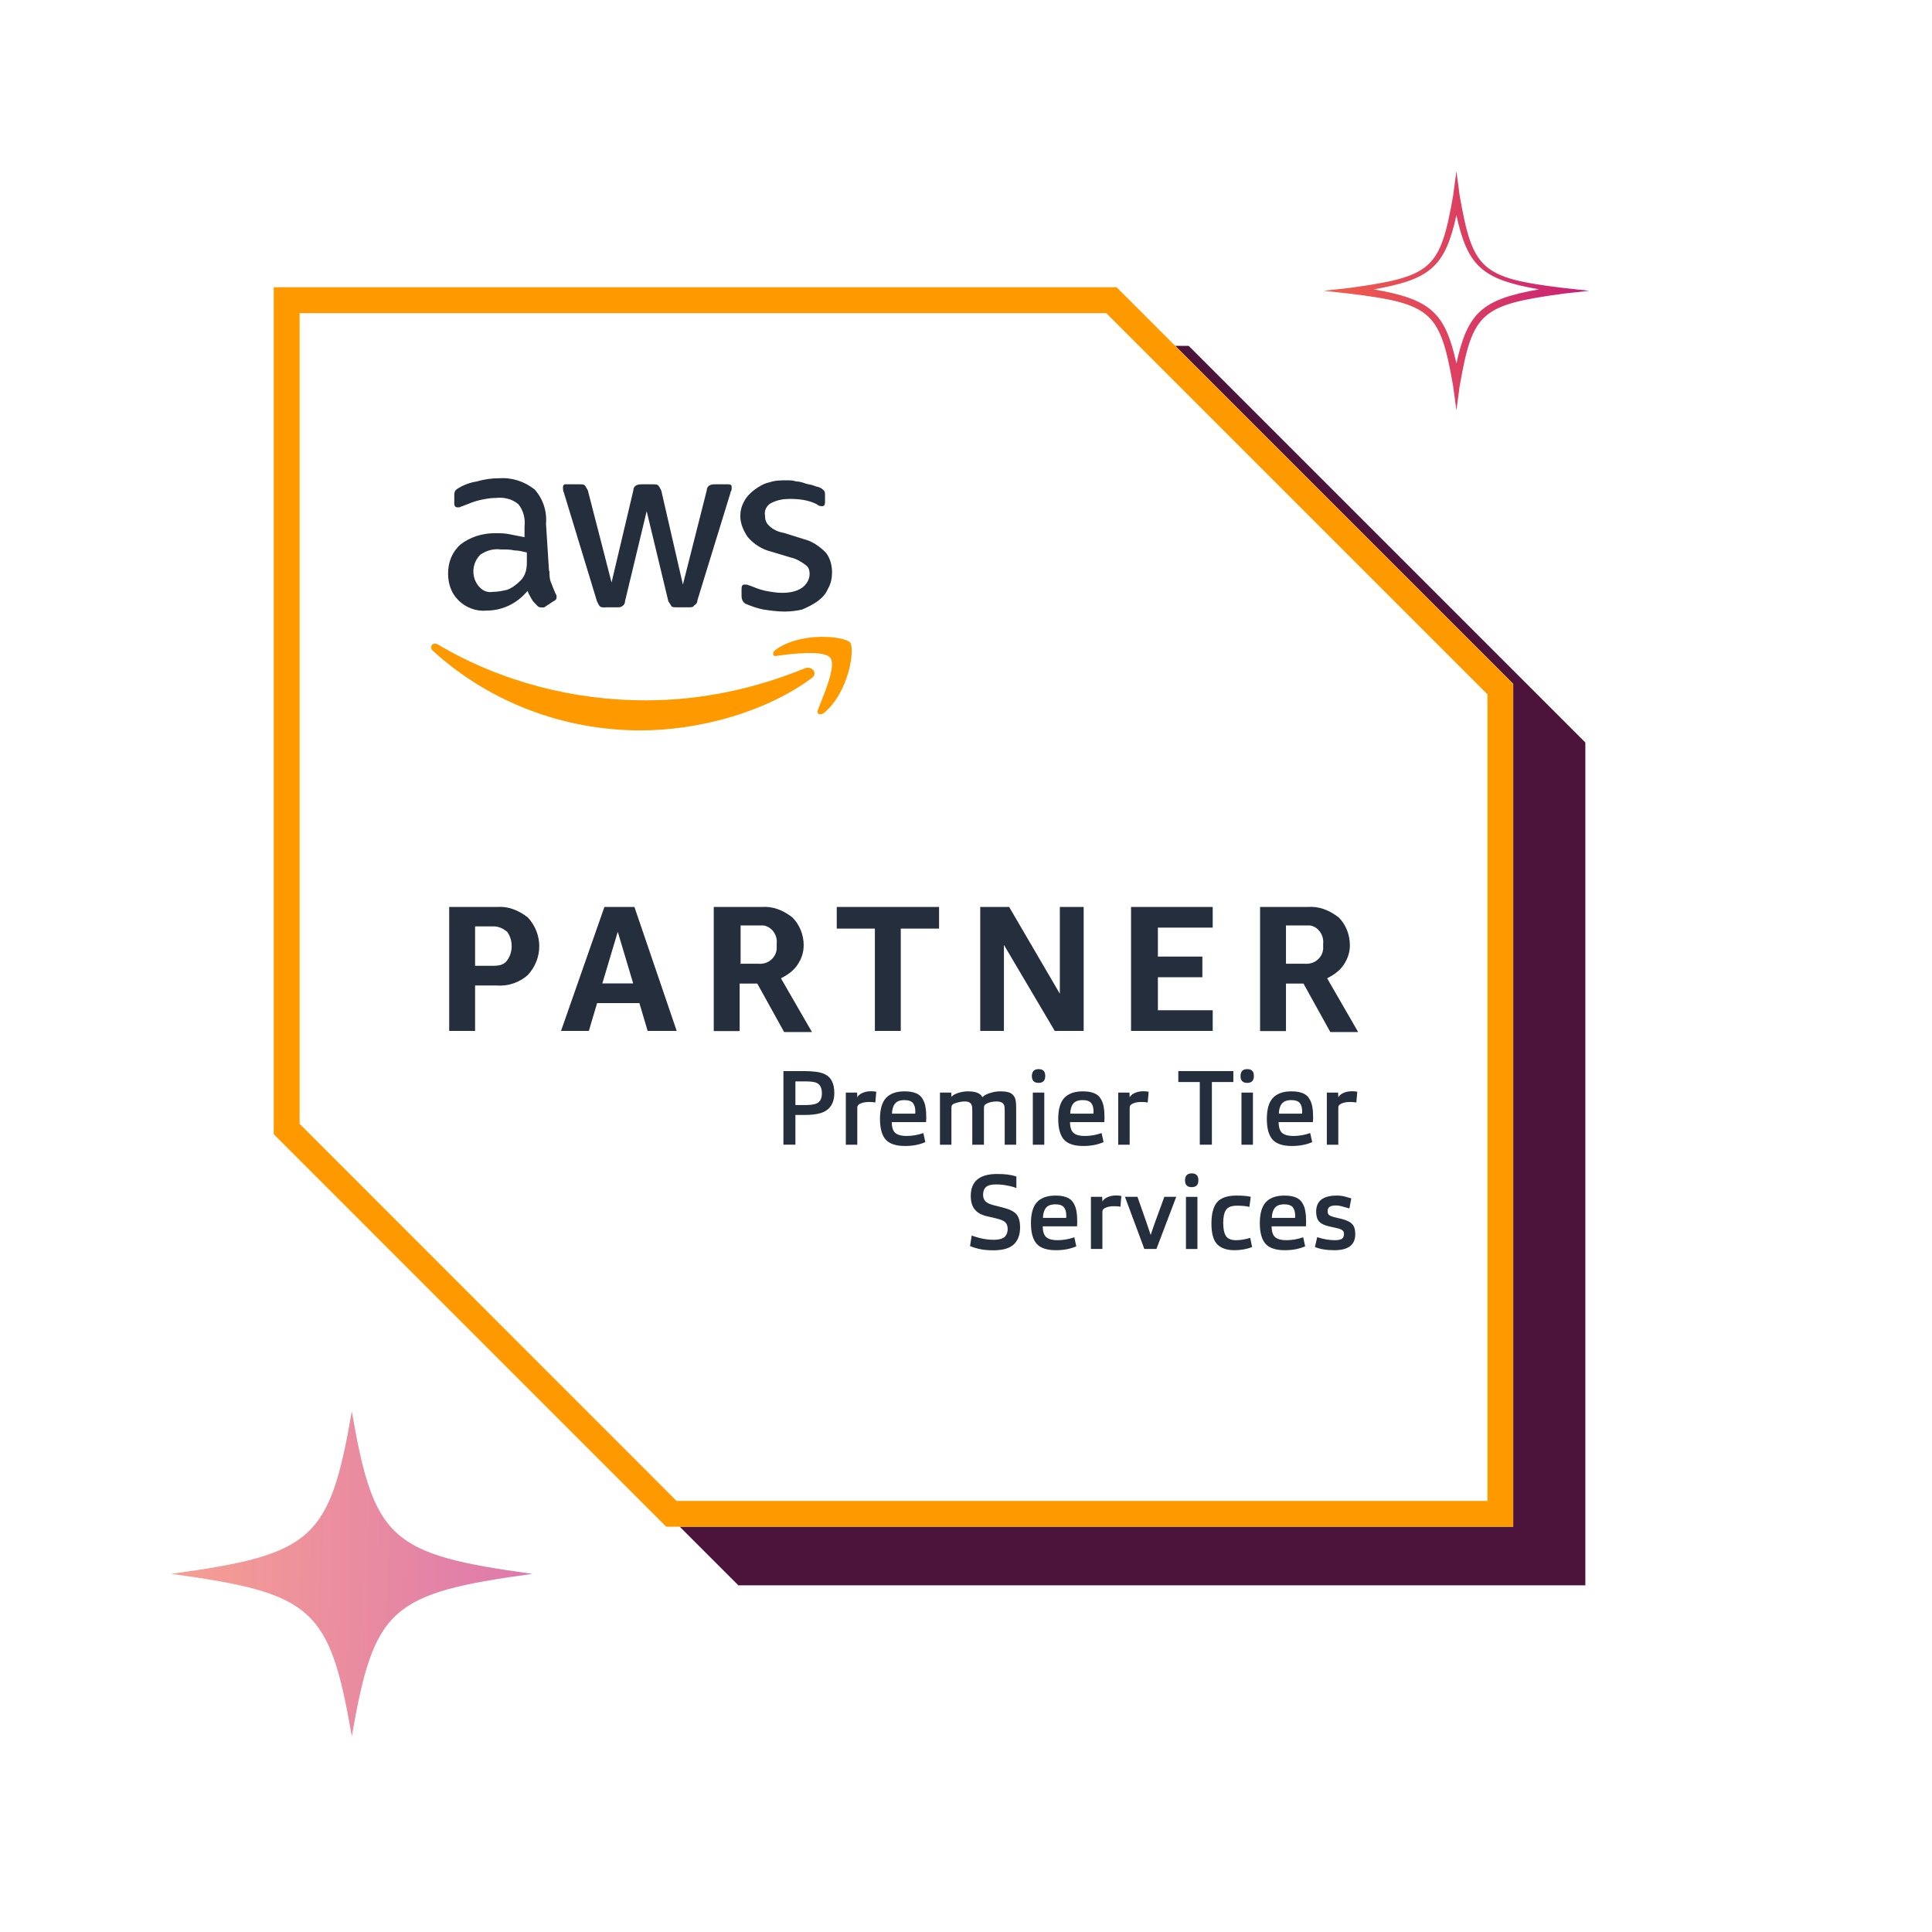
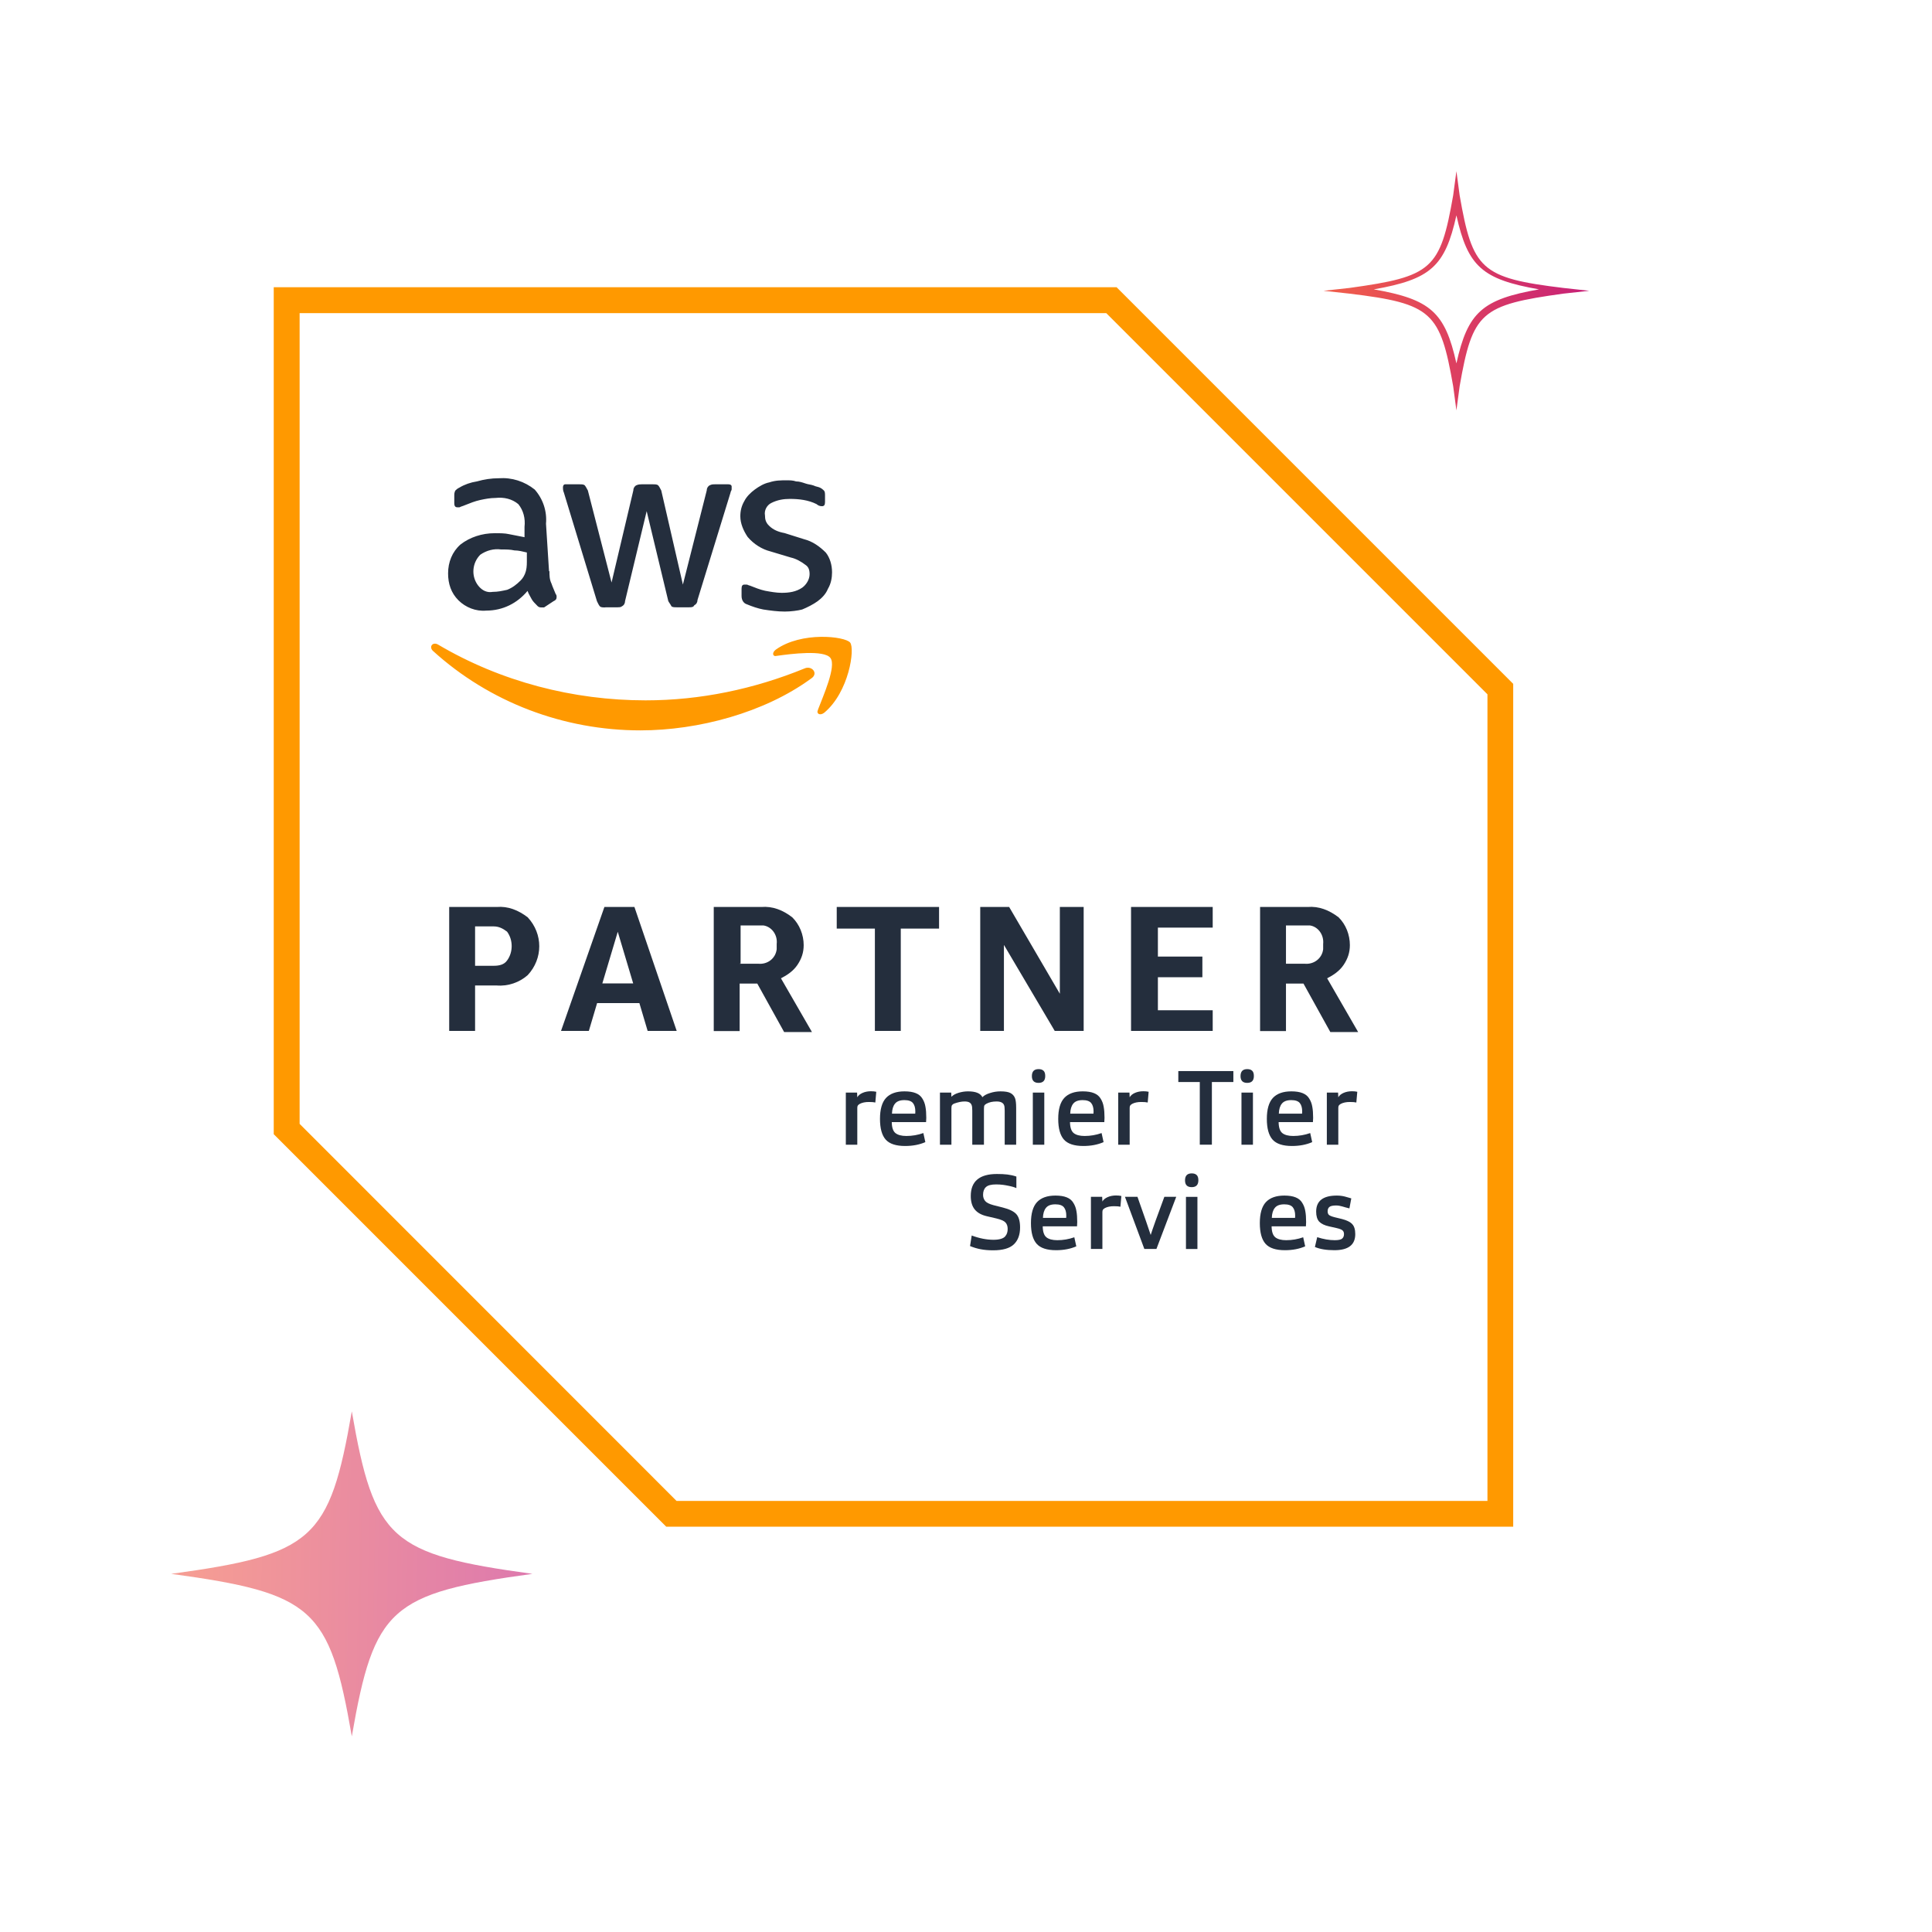
<svg xmlns="http://www.w3.org/2000/svg" width="553" height="553" viewBox="0 0 553 553" fill="none">
  <g filter="url(#filter0_f_5913_301)">
-     <path d="M340.248 99H99V341.43L211.346 453.776H453.776V212.528L340.248 99Z" fill="#4C143B" />
-   </g>
+     </g>
  <path d="M416.871 117.465L415.943 110.537C412.233 89.346 409.915 86.9 386.264 84.048L378.844 83.233L386.264 82.418C409.915 79.157 412.233 77.12 415.943 55.928L416.871 49L417.798 55.928C421.508 77.12 423.827 79.565 447.478 82.418L454.897 83.233L447.478 84.048C423.827 87.308 421.508 89.346 417.798 110.537L416.871 117.465ZM393.22 82.825C409.451 85.678 413.625 89.346 416.871 104.017C420.117 89.346 424.291 85.678 440.522 82.825C424.291 79.972 420.117 76.305 416.871 61.633C413.625 76.305 409.451 79.972 393.22 82.825Z" fill="url(#paint0_linear_5913_301)" />
  <path d="M49.001 450.488C89.564 456.042 94.337 460.207 100.7 497C107.063 460.207 111.835 456.042 152.399 450.488C111.835 444.935 107.063 440.769 100.7 403.977C94.337 440.769 89.564 444.935 49.001 450.488Z" fill="url(#paint1_linear_5913_301)" fill-opacity="0.6" />
  <path d="M319.599 82.213H78.352V324.643L190.697 436.989H433.128V195.741L319.599 82.213Z" fill="white" />
  <path d="M316.643 89.624L425.756 198.737V429.618H193.654L85.762 321.687V89.624H316.643ZM319.599 82.213H78.352V324.643L190.697 436.989H433.128V195.741L319.599 82.213Z" fill="#FF9900" />
  <path d="M157.269 163.499C157.269 164.682 157.269 165.864 157.86 167.047C158.136 167.954 158.727 169.136 159.043 170.003C159.318 170.319 159.319 170.595 159.319 170.91C159.319 171.501 159.043 171.817 158.412 172.093L155.731 173.867H154.864C154.273 173.867 153.957 173.591 153.681 173.275C153.09 172.684 152.499 172.093 152.184 171.501C151.908 170.91 151.277 170.003 151.001 169.136C148.044 172.684 143.905 174.773 139.175 174.773C136.219 175.049 133.262 173.867 131.212 171.817C129.123 169.728 128.256 167.086 128.256 164.13C128.256 160.898 129.438 157.941 131.804 155.852C134.484 153.763 137.993 152.619 141.58 152.619C143.078 152.619 144.536 152.619 145.719 152.895L150.134 153.763V150.806C150.41 148.441 149.818 146.076 148.36 144.302C146.586 142.804 144.221 142.252 141.856 142.528C140.358 142.528 138.899 142.804 137.441 143.119C135.982 143.435 134.484 144.026 133.026 144.617C132.434 144.893 132.119 144.893 131.528 145.209H130.936C130.345 145.209 130.03 144.893 130.03 144.026V141.937C130.03 141.345 130.03 141.069 130.306 140.439C130.582 140.163 130.897 139.847 131.488 139.572C132.986 138.665 134.721 138.074 136.495 137.798C138.584 137.206 140.634 136.891 142.723 136.891C146.547 136.615 150.134 137.798 153.051 140.123C155.416 142.804 156.599 146.312 156.283 149.899L157.15 163.499H157.269ZM141.028 169.412C142.526 169.412 143.708 169.136 145.167 168.821C146.665 168.23 147.847 167.323 149.03 166.14C149.621 165.549 150.213 164.642 150.528 163.46C150.843 162.277 150.804 161.095 150.804 159.912V158.138C149.621 157.862 148.439 157.547 147.256 157.547C146.074 157.271 144.891 157.271 143.393 157.271C141.343 156.995 139.254 157.547 137.48 158.769C135.115 161.134 134.8 164.958 136.889 167.638C138.071 169.136 139.53 169.688 141.028 169.412ZM173.234 173.867C172.642 173.867 172.051 173.867 171.736 173.591C171.46 173.315 171.144 172.684 170.868 172.093L161.408 141.03C161.132 140.439 161.132 139.847 161.132 139.532C161.132 138.941 161.408 138.625 161.723 138.625H165.862C166.453 138.625 167.045 138.625 167.36 138.901C167.636 139.217 167.951 139.808 168.267 140.399L175.047 166.732L181.275 140.399C181.275 139.808 181.551 139.217 182.142 138.901C182.734 138.625 183.325 138.625 183.64 138.625H186.873C187.464 138.625 188.055 138.625 188.371 138.901C188.686 139.217 188.962 139.808 189.277 140.399L195.466 167.323L202.286 140.399C202.286 139.808 202.562 139.217 203.153 138.901C203.744 138.625 204.06 138.625 204.651 138.625H208.514C209.105 138.625 209.421 138.901 209.421 139.217V140.084C209.421 140.36 209.105 140.675 209.105 140.991L199.645 171.738C199.645 172.329 199.369 172.92 198.738 173.236C198.462 173.827 197.871 173.827 197.24 173.827H193.692C193.101 173.827 192.51 173.827 192.194 173.551C191.918 172.96 191.603 172.645 191.288 172.053L185.099 146.312L178.91 172.053C178.91 172.645 178.634 173.236 178.003 173.551C177.727 173.827 177.136 173.827 176.821 173.827H173.273L173.234 173.867ZM224.676 175.049C222.626 175.049 220.537 174.773 218.487 174.458C216.989 174.182 215.255 173.591 213.757 172.96C212.85 172.684 212.259 171.777 212.259 170.595V168.505C212.259 167.638 212.535 167.323 213.126 167.323H213.718C213.993 167.323 214.309 167.599 214.585 167.599C216.083 168.19 217.541 168.781 219 169.097C220.498 169.373 222.232 169.688 223.73 169.688C225.819 169.688 227.869 169.412 229.643 168.19C230.826 167.323 231.732 165.825 231.732 164.366C231.732 163.184 231.456 162.277 230.55 161.686C229.367 160.779 227.869 159.912 226.411 159.597L220.498 157.823C218.133 157.231 215.767 155.773 213.993 153.684C212.811 151.91 211.904 149.86 211.904 147.771C211.904 146.273 212.22 144.814 213.087 143.356C213.678 142.173 214.861 140.991 216.043 140.123C217.226 139.256 218.724 138.35 220.182 138.074C221.956 137.482 223.415 137.482 225.189 137.482C226.095 137.482 226.963 137.482 227.869 137.798C228.776 137.798 229.643 138.074 230.55 138.389C231.456 138.704 232.048 138.665 232.915 138.98C233.506 139.296 234.097 139.296 234.689 139.572C235.28 139.847 235.556 140.163 235.871 140.439C236.147 140.754 236.147 141.345 236.147 141.937V143.711C236.147 144.578 235.871 144.893 235.241 144.893C234.61 144.893 234.058 144.617 233.743 144.302C231.378 143.119 228.736 142.804 226.056 142.804C224.282 142.804 222.508 143.08 220.734 143.987C219.552 144.578 218.684 146.036 218.96 147.534C218.96 148.717 219.236 149.624 220.143 150.491C221.326 151.673 222.823 152.265 224.558 152.58L230.195 154.354C232.56 154.945 234.61 156.404 236.384 158.178C237.566 159.676 238.158 161.725 238.158 163.815C238.158 165.313 237.882 167.047 236.975 168.545C236.384 170.043 235.201 171.225 234.019 172.093C232.836 172.96 231.062 173.867 229.604 174.458C228.421 174.773 226.371 175.049 224.597 175.049H224.676Z" fill="#242E3D" />
  <path d="M232.091 194.274C218.768 204.011 199.846 209.057 183.29 209.057C161.412 209.057 140.125 201.055 123.885 186.272C122.702 185.09 123.885 183.631 125.383 184.498C143.397 195.142 164.093 200.463 184.788 200.463C200.477 200.463 215.85 197.231 230.317 191.318C232.367 190.411 234.457 192.816 232.091 194.274ZM234.141 203.144C233.55 204.326 234.732 204.918 235.915 204.011C243.011 198.098 244.784 185.681 243.326 183.907C241.828 182.133 229.411 180.675 222.039 185.957C220.857 186.864 221.172 188.046 222.315 187.731C226.454 187.139 235.915 185.957 237.689 188.322C239.463 190.687 235.6 199.241 234.141 203.104V203.144Z" fill="#FF9900" />
  <path d="M135.984 282.075V295.084H128.573V259.606H142.173C145.405 259.33 148.362 260.513 151.042 262.563C155.457 267.293 155.457 274.388 151.042 279.119C148.677 281.208 145.405 282.351 142.173 282.075H135.984ZM135.984 276.438H141.306C142.804 276.438 144.262 276.162 145.129 274.94C146.903 272.575 146.903 269.027 145.129 266.662C143.947 265.756 142.764 265.164 141.306 265.164H135.984V276.399V276.438ZM185.377 295.084L183.012 287.121H170.91L168.545 295.084H160.582L172.999 259.606H181.593L193.694 295.084H185.416H185.377ZM172.368 281.484H181.238L176.823 266.702L172.408 281.484H172.368ZM204.298 295.084V259.606H217.898C221.17 259.33 224.126 260.513 226.767 262.563C228.857 264.612 230.039 267.569 230.039 270.525C230.039 272.615 229.448 274.388 228.265 276.162C227.083 277.936 225.309 279.119 223.535 280.025L232.404 295.399H224.442L216.755 281.523H211.709V295.123H204.298V295.084ZM211.67 275.847H216.991C219.672 276.123 221.998 274.349 222.313 271.708V270.21C222.628 267.529 220.815 265.204 218.489 264.888H211.985V275.808H211.709L211.67 275.847ZM250.419 295.084V265.795H239.5V259.606H268.789V265.795H257.83V295.084H250.419ZM287.355 270.525V295.084H280.575V259.606H288.853L303.36 284.44V259.606H310.179V295.084H301.901L287.395 270.525H287.355ZM323.74 295.084V259.606H347.115V265.519H331.426V273.797H344.159V279.71H331.426V289.171H347.115V295.084H323.74ZM360.676 295.084V259.606H374.276C377.508 259.33 380.464 260.513 383.145 262.563C385.234 264.612 386.377 267.569 386.377 270.525C386.377 272.615 385.786 274.388 384.603 276.162C383.421 277.936 381.647 279.119 379.873 280.025L388.743 295.399H380.78L373.093 281.523H368.087V295.123H360.676V295.084ZM368.087 275.847H373.408C376.049 276.123 378.415 274.349 378.73 271.708V270.21C379.006 267.529 377.232 265.204 374.906 264.888H368.087V275.808V275.847Z" fill="#242E3D" />
  <path d="M376.369 356.923L377.026 354.117C378.796 354.694 380.467 354.983 382.039 354.983C383.093 354.983 383.8 354.834 384.158 354.535C384.516 354.217 384.695 353.789 384.695 353.252C384.695 352.795 384.565 352.446 384.307 352.208C384.048 351.949 383.481 351.72 382.606 351.521L380.368 351.014C379.115 350.736 378.189 350.288 377.593 349.671C377.016 349.035 376.727 348.08 376.727 346.806C376.727 343.743 378.697 342.211 382.636 342.211C384.486 342.211 385.449 342.66 386.782 343.018L386.245 345.883C384.574 345.505 383.72 345.046 382.427 345.046C381.472 345.046 380.825 345.195 380.487 345.493C380.169 345.772 380.01 346.18 380.01 346.717C380.01 347.155 380.129 347.493 380.368 347.732C380.626 347.97 381.183 348.199 382.039 348.418L384.128 348.925C385.52 349.283 386.495 349.771 387.052 350.387C387.629 350.984 387.918 351.939 387.918 353.252C387.918 356.316 385.928 357.848 381.949 357.848C379.642 357.848 377.782 357.539 376.369 356.923Z" fill="#242E3D" />
  <path d="M363.974 351.014C363.994 352.546 364.342 353.59 365.019 354.147C365.715 354.704 366.759 354.983 368.152 354.983C369.823 354.983 371.444 354.704 373.016 354.147L373.583 356.744C371.892 357.48 369.962 357.848 367.794 357.848C365.188 357.848 363.337 357.241 362.243 356.027C361.149 354.794 360.602 352.814 360.602 350.089C360.602 347.344 361.179 345.344 362.333 344.091C363.507 342.838 365.267 342.211 367.615 342.211C368.928 342.211 370.002 342.38 370.838 342.718C371.693 343.056 372.33 343.584 372.747 344.3C373.185 344.996 373.473 345.772 373.613 346.627C373.772 347.463 373.851 348.517 373.851 349.791C373.851 350.089 373.832 350.497 373.792 351.014H363.974ZM364.034 348.597H370.688C370.708 348.497 370.718 348.289 370.718 347.97C370.718 346.916 370.489 346.11 370.032 345.553C369.574 344.996 368.759 344.718 367.585 344.718C366.332 344.718 365.436 345.056 364.899 345.732C364.362 346.389 364.074 347.344 364.034 348.597Z" fill="#242E3D" />
-   <path d="M358.39 356.952C356.819 357.549 355.148 357.848 353.377 357.848C351.149 357.848 349.488 357.281 348.394 356.147C347.3 355.013 346.752 353.043 346.752 350.238C346.752 347.433 347.29 345.394 348.364 344.121C349.458 342.848 351.298 342.211 353.884 342.211C355.774 342.211 357.147 342.33 358.002 342.569L357.615 345.464C356.759 345.225 355.575 345.106 354.063 345.106C352.532 345.106 351.487 345.503 350.93 346.299C350.393 347.095 350.124 348.328 350.124 349.999C350.124 351.71 350.383 352.974 350.9 353.789C351.437 354.585 352.402 354.983 353.795 354.983C355.028 354.983 356.381 354.764 357.853 354.326L358.39 356.952Z" fill="#242E3D" />
  <path d="M342.742 357.496H339.459V342.576H342.742V357.496ZM343.011 337.831C343.011 339.144 342.374 339.8 341.101 339.8C339.828 339.8 339.191 339.154 339.191 337.861C339.191 336.528 339.828 335.861 341.101 335.861C341.717 335.861 342.185 336.011 342.503 336.309C342.841 336.607 343.011 337.115 343.011 337.831Z" fill="#242E3D" />
  <path d="M331.009 357.485H327.547L321.997 342.564H325.578C327.646 348.413 328.91 352.054 329.367 353.486C329.924 351.716 331.227 348.075 333.276 342.564H336.678L331.009 357.485Z" fill="#242E3D" />
  <path d="M315.54 357.49H312.257V342.57H315.48L315.54 343.912C315.818 343.395 316.316 342.977 317.032 342.659C317.748 342.341 318.554 342.182 319.449 342.182C320.026 342.182 320.533 342.231 320.971 342.331L320.702 345.404C320.304 345.305 319.688 345.255 318.852 345.255C317.798 345.255 316.932 345.434 316.256 345.792C315.958 345.971 315.769 346.131 315.689 346.27C315.59 346.409 315.54 346.638 315.54 346.956V357.49Z" fill="#242E3D" />
  <path d="M298.462 351.014C298.482 352.546 298.83 353.59 299.506 354.147C300.203 354.704 301.247 354.983 302.64 354.983C304.311 354.983 305.932 354.704 307.504 354.147L308.071 356.744C306.38 357.48 304.45 357.848 302.282 357.848C299.675 357.848 297.825 357.241 296.731 356.027C295.637 354.794 295.09 352.814 295.09 350.089C295.09 347.344 295.667 345.344 296.821 344.091C297.994 342.838 299.755 342.211 302.102 342.211C303.415 342.211 304.49 342.38 305.325 342.718C306.181 343.056 306.817 343.584 307.235 344.3C307.673 344.996 307.961 345.772 308.101 346.627C308.26 347.463 308.339 348.517 308.339 349.791C308.339 350.089 308.319 350.497 308.28 351.014H298.462ZM298.522 348.597H305.176C305.196 348.497 305.206 348.289 305.206 347.97C305.206 346.916 304.977 346.11 304.52 345.553C304.062 344.996 303.246 344.718 302.073 344.718C300.819 344.718 299.924 345.056 299.387 345.732C298.85 346.389 298.561 347.344 298.522 348.597Z" fill="#242E3D" />
  <path d="M277.656 356.661L278.133 353.641C280.321 354.457 282.4 354.865 284.37 354.865C285.225 354.865 285.941 354.775 286.518 354.596C287.095 354.417 287.513 354.159 287.772 353.82C288.03 353.482 288.199 353.164 288.279 352.865C288.378 352.547 288.428 352.179 288.428 351.761C288.428 350.985 288.219 350.369 287.802 349.911C287.384 349.454 286.499 349.066 285.146 348.747L282.46 348.121C280.908 347.763 279.754 347.116 278.998 346.181C278.242 345.246 277.865 343.963 277.865 342.332C277.865 338.134 280.361 336.035 285.355 336.035C287.642 336.035 289.228 336.19 290.919 336.767V340.083C290.859 340.063 290.368 339.815 290.01 339.735C289.672 339.636 289.443 339.576 289.323 339.556C289.204 339.517 288.975 339.467 288.637 339.407C288.319 339.328 288.06 339.278 287.861 339.258C287.662 339.218 287.404 339.178 287.085 339.139C286.767 339.099 286.449 339.069 286.13 339.049C285.812 339.029 285.474 339.019 285.116 339.019C283.703 339.019 282.729 339.278 282.191 339.795C281.654 340.292 281.386 341.029 281.386 342.003C281.386 342.68 281.585 343.267 281.983 343.764C282.38 344.241 283.176 344.639 284.37 344.958L286.966 345.614C288.876 346.092 290.189 346.728 290.905 347.524C291.621 348.32 291.979 349.593 291.979 351.344C291.979 353.432 291.382 355.044 290.189 356.178C288.995 357.312 287.026 357.879 284.28 357.879C281.595 357.879 279.646 357.477 277.656 356.661Z" fill="#242E3D" />
  <path d="M383.066 327.658H379.783V312.738H383.006L383.066 314.08C383.344 313.563 383.842 313.145 384.558 312.827C385.274 312.509 386.08 312.35 386.975 312.35C387.552 312.35 388.059 312.399 388.497 312.499L388.228 315.572C387.83 315.473 387.214 315.423 386.378 315.423C385.324 315.423 384.458 315.602 383.782 315.96C383.483 316.139 383.294 316.299 383.215 316.438C383.115 316.577 383.066 316.806 383.066 317.124V327.658Z" fill="#242E3D" />
  <path d="M365.983 321.184C366.003 322.716 366.351 323.76 367.028 324.317C367.724 324.874 368.769 325.153 370.161 325.153C371.832 325.153 373.454 324.874 375.025 324.317L375.592 326.913C373.901 327.65 371.971 328.018 369.803 328.018C367.197 328.018 365.347 327.411 364.253 326.197C363.158 324.964 362.611 322.984 362.611 320.259C362.611 317.514 363.188 315.514 364.342 314.261C365.516 313.008 367.276 312.381 369.624 312.381C370.937 312.381 372.011 312.55 372.847 312.888C373.702 313.226 374.339 313.754 374.757 314.47C375.194 315.166 375.483 315.942 375.622 316.797C375.781 317.633 375.861 318.687 375.861 319.96C375.861 320.259 375.841 320.667 375.801 321.184H365.983ZM366.043 318.767H372.698C372.717 318.667 372.727 318.458 372.727 318.14C372.727 317.086 372.499 316.28 372.041 315.723C371.584 315.166 370.768 314.888 369.594 314.888C368.341 314.888 367.446 315.226 366.908 315.902C366.371 316.559 366.083 317.514 366.043 318.767Z" fill="#242E3D" />
  <path d="M358.631 327.65H355.348V312.73H358.631V327.65ZM358.899 307.985C358.899 309.298 358.263 309.955 356.989 309.955C355.716 309.955 355.08 309.308 355.08 308.015C355.08 306.682 355.716 306.016 356.989 306.016C357.606 306.016 358.074 306.165 358.392 306.463C358.73 306.762 358.899 307.269 358.899 307.985Z" fill="#242E3D" />
  <path d="M346.88 327.644H343.418V309.709H337.271V306.576H353.027V309.709H346.88V327.644Z" fill="#242E3D" />
  <path d="M323.348 327.658H320.066V312.738H323.289L323.348 314.08C323.627 313.563 324.124 313.145 324.84 312.827C325.557 312.509 326.362 312.35 327.258 312.35C327.835 312.35 328.342 312.399 328.779 312.499L328.511 315.572C328.113 315.473 327.496 315.423 326.661 315.423C325.606 315.423 324.741 315.602 324.065 315.96C323.766 316.139 323.577 316.299 323.498 316.438C323.398 316.577 323.348 316.806 323.348 317.124V327.658Z" fill="#242E3D" />
  <path d="M306.27 321.184C306.29 322.716 306.639 323.76 307.315 324.317C308.011 324.874 309.056 325.153 310.448 325.153C312.119 325.153 313.741 324.874 315.312 324.317L315.879 326.913C314.188 327.65 312.259 328.018 310.09 328.018C307.484 328.018 305.634 327.411 304.54 326.197C303.446 324.964 302.898 322.984 302.898 320.259C302.898 317.514 303.475 315.514 304.629 314.261C305.803 313.008 307.564 312.381 309.911 312.381C311.224 312.381 312.298 312.55 313.134 312.888C313.989 313.226 314.626 313.754 315.044 314.47C315.481 315.166 315.77 315.942 315.909 316.797C316.068 317.633 316.148 318.687 316.148 319.96C316.148 320.259 316.128 320.667 316.088 321.184H306.27ZM306.33 318.767H312.985C313.005 318.667 313.015 318.458 313.015 318.14C313.015 317.086 312.786 316.28 312.328 315.723C311.871 315.166 311.055 314.888 309.881 314.888C308.628 314.888 307.733 315.226 307.196 315.902C306.658 316.559 306.37 317.514 306.33 318.767Z" fill="#242E3D" />
  <path d="M298.909 327.65H295.627V312.73H298.909V327.65ZM299.178 307.985C299.178 309.298 298.541 309.955 297.268 309.955C295.995 309.955 295.358 309.308 295.358 308.015C295.358 306.682 295.995 306.016 297.268 306.016C297.885 306.016 298.352 306.165 298.671 306.463C299.009 306.762 299.178 307.269 299.178 307.985Z" fill="#242E3D" />
  <path d="M272.327 327.659H269.045V312.739H272.268L272.327 313.933C272.785 313.455 273.461 313.077 274.357 312.799C275.272 312.52 276.177 312.381 277.072 312.381C279.28 312.381 280.653 312.938 281.19 314.052C281.668 313.555 282.394 313.157 283.369 312.858C284.343 312.54 285.338 312.381 286.353 312.381C287.666 312.381 288.621 312.54 289.217 312.858C289.834 313.177 290.272 313.664 290.53 314.321C290.749 314.878 290.859 315.823 290.859 317.155V327.659H287.576V317.901C287.576 317.126 287.517 316.598 287.397 316.32C287.119 315.624 286.402 315.275 285.249 315.275C284.115 315.275 283.16 315.484 282.384 315.902C282.085 316.061 281.886 316.22 281.787 316.38C281.688 316.539 281.638 316.887 281.638 317.424V327.659H278.296V317.901C278.296 317.126 278.236 316.598 278.117 316.32C277.977 315.962 277.758 315.703 277.46 315.544C277.162 315.365 276.694 315.275 276.058 315.275C275.242 315.275 274.267 315.474 273.133 315.872C272.835 315.992 272.626 316.141 272.506 316.32C272.387 316.479 272.327 316.758 272.327 317.155V327.659Z" fill="#242E3D" />
  <path d="M255.252 321.184C255.272 322.716 255.62 323.76 256.297 324.317C256.993 324.874 258.038 325.153 259.43 325.153C261.101 325.153 262.723 324.874 264.294 324.317L264.861 326.913C263.17 327.65 261.24 328.018 259.072 328.018C256.466 328.018 254.616 327.411 253.522 326.197C252.427 324.964 251.88 322.984 251.88 320.259C251.88 317.514 252.457 315.514 253.611 314.261C254.785 313.008 256.546 312.381 258.893 312.381C260.206 312.381 261.28 312.55 262.116 312.888C262.971 313.226 263.608 313.754 264.026 314.47C264.463 315.166 264.752 315.942 264.891 316.797C265.05 317.633 265.13 318.687 265.13 319.96C265.13 320.259 265.11 320.667 265.07 321.184H255.252ZM255.312 318.767H261.967C261.987 318.667 261.996 318.458 261.996 318.14C261.996 317.086 261.768 316.28 261.31 315.723C260.853 315.166 260.037 314.888 258.863 314.888C257.61 314.888 256.715 315.226 256.177 315.902C255.64 316.559 255.352 317.514 255.312 318.767Z" fill="#242E3D" />
  <path d="M245.385 327.658H242.103V312.738H245.325L245.385 314.08C245.664 313.563 246.161 313.145 246.877 312.827C247.593 312.509 248.399 312.35 249.294 312.35C249.871 312.35 250.378 312.399 250.816 312.499L250.548 315.572C250.15 315.473 249.533 315.423 248.697 315.423C247.643 315.423 246.778 315.602 246.101 315.96C245.803 316.139 245.614 316.299 245.534 316.438C245.435 316.577 245.385 316.806 245.385 317.124V327.658Z" fill="#242E3D" />
-   <path d="M227.674 327.644H224.242V306.576H229.942C232.647 306.576 234.587 306.825 235.761 307.322C237.79 308.138 238.805 309.968 238.805 312.813C238.805 315.897 237.472 317.836 234.806 318.632C233.632 318.97 232.08 319.139 230.151 319.139H227.674V327.644ZM227.674 316.304H230.449C231.802 316.304 232.846 316.175 233.582 315.916C234.696 315.479 235.254 314.494 235.254 312.962C235.254 311.331 234.696 310.306 233.582 309.889C232.986 309.65 231.901 309.53 230.33 309.53H227.674V316.304Z" fill="#242E3D" />
  <defs>
    <filter id="filter0_f_5913_301" x="0.7" y="0.7" width="551.376" height="551.375" filterUnits="userSpaceOnUse" color-interpolation-filters="sRGB">
      <feGaussianBlur stdDeviation="49.15" />
    </filter>
    <linearGradient id="paint0_linear_5913_301" x1="383.996" y1="49" x2="454.951" y2="50.26" gradientUnits="userSpaceOnUse">
      <stop stop-color="#EF5B4C" />
      <stop offset="1" stop-color="#C72177" />
    </linearGradient>
    <linearGradient id="paint1_linear_5913_301" x1="56.005" y1="403.977" x2="152.472" y2="405.691" gradientUnits="userSpaceOnUse">
      <stop stop-color="#EF5B4C" />
      <stop offset="1" stop-color="#C72177" />
    </linearGradient>
  </defs>
</svg>